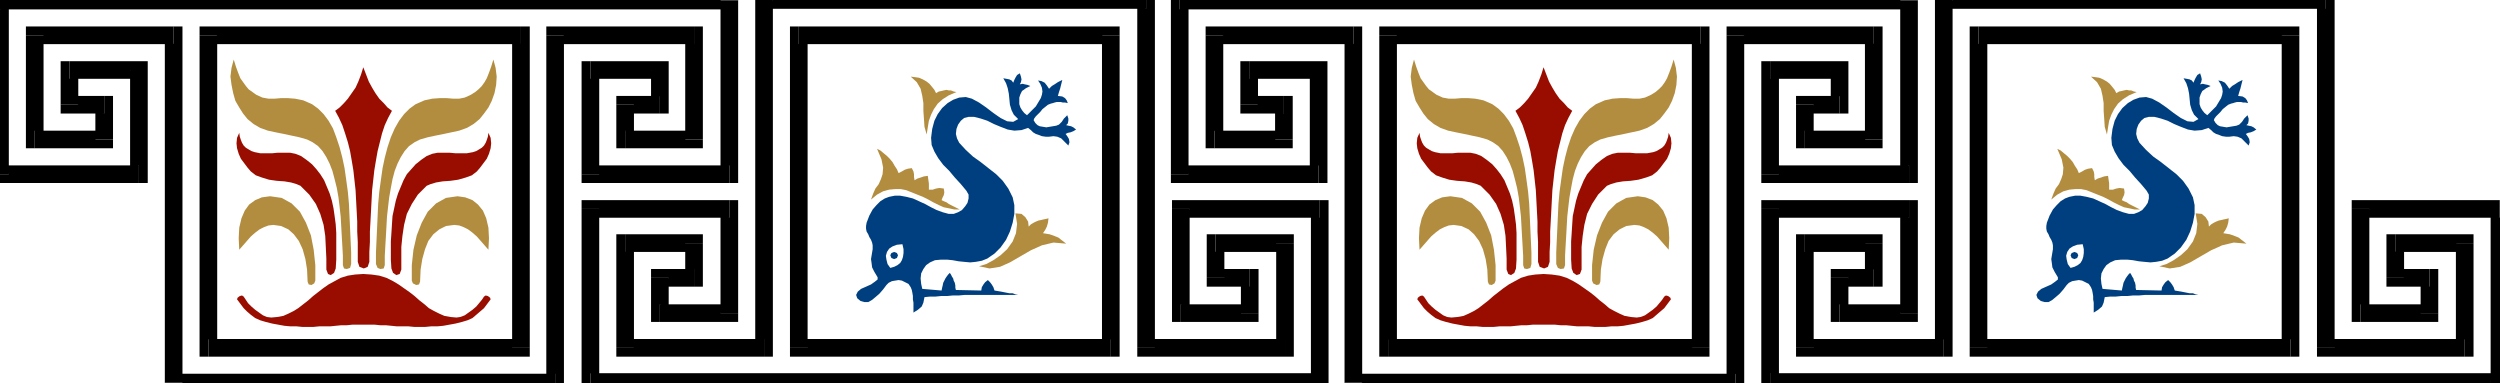
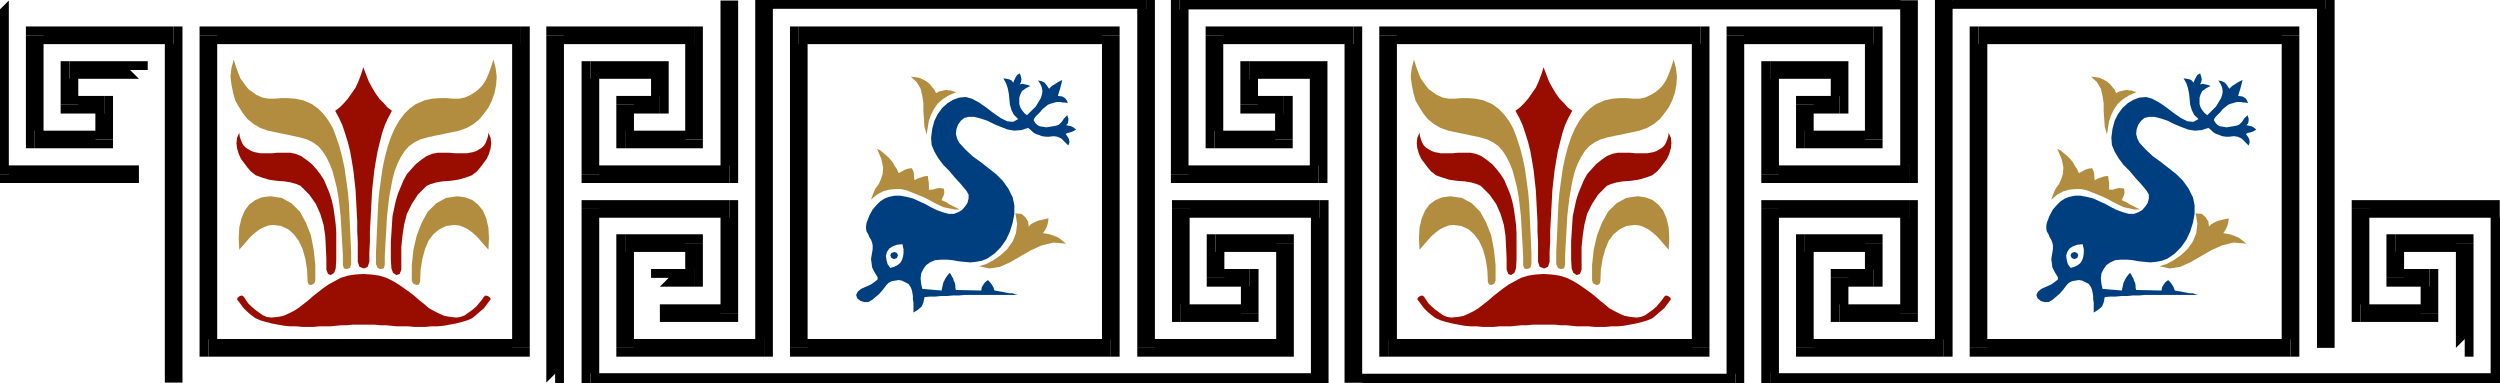
<svg xmlns="http://www.w3.org/2000/svg" xmlns:ns1="http://sodipodi.sourceforge.net/DTD/sodipodi-0.dtd" xmlns:ns2="http://www.inkscape.org/namespaces/inkscape" version="1.0" width="115.189mm" height="17.653mm" id="svg245" ns1:docname="BBL00187.WMF">
  <ns1:namedview pagecolor="#ffffff" bordercolor="#666666" borderopacity="1" objecttolerance="10" gridtolerance="10" guidetolerance="10" ns2:pageopacity="0" ns2:pageshadow="2" ns2:window-width="640" ns2:window-height="480" id="namedview247" />
  <defs id="defs3">
    <pattern id="WMFhbasepattern" patternUnits="userSpaceOnUse" width="6" height="6" x="0" y="0" />
  </defs>
  <path style="fill:#000000;fill-rule:nonzero;fill-opacity:1;stroke:none;" d="  M 90.72,7.68   L 89.184,6.144   L 89.184,60.576   L 92.256,60.576   L 92.256,6.144   L 90.72,4.608   L 92.256,6.144   L 92.256,4.608   L 90.72,4.608  z " id="path5" />
  <path style="fill:#000000;fill-rule:nonzero;fill-opacity:1;stroke:none;" d="  M 37.824,6.144   L 36.288,7.68   L 90.72,7.68   L 90.72,4.608   L 36.288,4.608   L 34.752,6.144   L 36.288,4.608   L 34.752,4.608   L 34.752,6.144  z " id="path7" />
  <path style="fill:#000000;fill-rule:nonzero;fill-opacity:1;stroke:none;" d="  M 36.288,59.04   L 37.824,60.576   L 37.824,6.144   L 34.752,6.144   L 34.752,60.576   L 36.288,62.112   L 34.752,60.576   L 34.752,62.112   L 36.288,62.112  z " id="path9" />
  <path style="fill:#000000;fill-rule:nonzero;fill-opacity:1;stroke:none;" d="  M 89.184,60.576   L 90.72,59.04   L 36.288,59.04   L 36.288,62.112   L 90.72,62.112   L 92.256,60.576   L 90.72,62.112   L 92.256,62.112   L 92.256,60.576  z " id="path11" />
  <path style="fill:#000000;fill-rule:nonzero;fill-opacity:1;stroke:none;" d="  M 127.008,31.872   L 128.544,30.336   L 128.544,0.096   L 125.472,0.096   L 125.472,30.336   L 127.008,28.8   L 127.008,31.872   L 128.544,31.872   L 128.544,30.336  z " id="path13" />
  <path style="fill:#000000;fill-rule:nonzero;fill-opacity:1;stroke:none;" d="  M 101.28,30.336   L 102.816,31.872   L 127.008,31.872   L 127.008,28.8   L 102.816,28.8   L 104.352,30.336   L 101.28,30.336   L 101.28,31.872   L 102.816,31.872  z " id="path15" />
  <path style="fill:#000000;fill-rule:nonzero;fill-opacity:1;stroke:none;" d="  M 102.816,10.656   L 101.28,12.192   L 101.28,30.336   L 104.352,30.336   L 104.352,12.192   L 102.816,13.728   L 102.816,10.656   L 101.28,10.656   L 101.28,12.192  z " id="path17" />
  <path style="fill:#000000;fill-rule:nonzero;fill-opacity:1;stroke:none;" d="  M 116.448,12.192   L 114.912,10.656   L 102.816,10.656   L 102.816,13.728   L 114.912,13.728   L 113.376,12.192   L 116.448,12.192   L 116.448,10.656   L 114.912,10.656  z " id="path19" />
  <path style="fill:#000000;fill-rule:nonzero;fill-opacity:1;stroke:none;" d="  M 114.912,19.776   L 116.448,18.24   L 116.448,12.192   L 113.376,12.192   L 113.376,18.24   L 114.912,16.704   L 114.912,19.776   L 116.448,19.776   L 116.448,18.24  z " id="path21" />
  <path style="fill:#000000;fill-rule:nonzero;fill-opacity:1;stroke:none;" d="  M 110.4,18.24   L 108.864,19.776   L 114.912,19.776   L 114.912,16.704   L 108.864,16.704   L 107.328,18.24   L 108.864,16.704   L 107.328,16.704   L 107.328,18.24  z " id="path23" />
  <path style="fill:#000000;fill-rule:nonzero;fill-opacity:1;stroke:none;" d="  M 108.864,22.752   L 110.4,24.288   L 110.4,18.24   L 107.328,18.24   L 107.328,24.288   L 108.864,25.824   L 107.328,24.288   L 107.328,25.824   L 108.864,25.824  z " id="path25" />
  <path style="fill:#000000;fill-rule:nonzero;fill-opacity:1;stroke:none;" d="  M 119.328,24.288   L 120.864,22.752   L 108.864,22.752   L 108.864,25.824   L 120.864,25.824   L 122.4,24.288   L 120.864,25.824   L 122.4,25.824   L 122.4,24.288  z " id="path27" />
  <path style="fill:#000000;fill-rule:nonzero;fill-opacity:1;stroke:none;" d="  M 120.864,7.68   L 119.328,6.144   L 119.328,24.288   L 122.4,24.288   L 122.4,6.144   L 120.864,4.608   L 122.4,6.144   L 122.4,4.608   L 120.864,4.608  z " id="path29" />
  <path style="fill:#000000;fill-rule:nonzero;fill-opacity:1;stroke:none;" d="  M 98.208,6.144   L 96.672,7.68   L 120.864,7.68   L 120.864,4.608   L 96.672,4.608   L 95.136,6.144   L 96.672,4.608   L 95.136,4.608   L 95.136,6.144  z " id="path31" />
  <path style="fill:#000000;fill-rule:nonzero;fill-opacity:1;stroke:none;" d="  M 96.672,68.16   L 98.208,66.624   L 98.208,6.144   L 95.136,6.144   L 95.136,66.624   L 96.672,65.088   L 96.672,68.16   L 98.208,68.16   L 98.208,66.624  z " id="path33" />
-   <path style="fill:#000000;fill-rule:nonzero;fill-opacity:1;stroke:none;" d="  M 28.704,66.624   L 30.24,68.16   L 96.672,68.16   L 96.672,65.088   L 30.24,65.088   L 31.776,66.624   L 28.704,66.624   L 28.704,68.16   L 30.24,68.16  z " id="path35" />
  <path style="fill:#000000;fill-rule:nonzero;fill-opacity:1;stroke:none;" d="  M 30.24,7.68   L 28.704,6.144   L 28.704,66.624   L 31.776,66.624   L 31.776,6.144   L 30.24,4.608   L 31.776,6.144   L 31.776,4.608   L 30.24,4.608  z " id="path37" />
  <path style="fill:#000000;fill-rule:nonzero;fill-opacity:1;stroke:none;" d="  M 7.584,6.144   L 6.048,7.68   L 30.24,7.68   L 30.24,4.608   L 6.048,4.608   L 4.512,6.144   L 6.048,4.608   L 4.512,4.608   L 4.512,6.144  z " id="path39" />
  <path style="fill:#000000;fill-rule:nonzero;fill-opacity:1;stroke:none;" d="  M 6.048,22.752   L 7.584,24.288   L 7.584,6.144   L 4.512,6.144   L 4.512,24.288   L 6.048,25.824   L 4.512,24.288   L 4.512,25.824   L 6.048,25.824  z " id="path41" />
  <path style="fill:#000000;fill-rule:nonzero;fill-opacity:1;stroke:none;" d="  M 16.608,24.288   L 18.144,22.752   L 6.048,22.752   L 6.048,25.824   L 18.144,25.824   L 19.68,24.288   L 18.144,25.824   L 19.68,25.824   L 19.68,24.288  z " id="path43" />
  <path style="fill:#000000;fill-rule:nonzero;fill-opacity:1;stroke:none;" d="  M 18.144,19.776   L 16.608,18.24   L 16.608,24.288   L 19.68,24.288   L 19.68,18.24   L 18.144,16.704   L 19.68,18.24   L 19.68,16.704   L 18.144,16.704  z " id="path45" />
  <path style="fill:#000000;fill-rule:nonzero;fill-opacity:1;stroke:none;" d="  M 10.56,18.24   L 12.096,19.776   L 18.144,19.776   L 18.144,16.704   L 12.096,16.704   L 13.632,18.24   L 10.56,18.24   L 10.56,19.776   L 12.096,19.776  z " id="path47" />
  <path style="fill:#000000;fill-rule:nonzero;fill-opacity:1;stroke:none;" d="  M 12.096,10.656   L 10.56,12.192   L 10.56,18.24   L 13.632,18.24   L 13.632,12.192   L 12.096,13.728   L 12.096,10.656   L 10.56,10.656   L 10.56,12.192  z " id="path49" />
  <path style="fill:#000000;fill-rule:nonzero;fill-opacity:1;stroke:none;" d="  M 25.728,12.192   L 24.192,10.656   L 12.096,10.656   L 12.096,13.728   L 24.192,13.728   L 22.656,12.192   L 25.728,12.192   L 25.728,10.656   L 24.192,10.656  z " id="path51" />
-   <path style="fill:#000000;fill-rule:nonzero;fill-opacity:1;stroke:none;" d="  M 24.192,31.872   L 25.728,30.336   L 25.728,12.192   L 22.656,12.192   L 22.656,30.336   L 24.192,28.8   L 24.192,31.872   L 25.728,31.872   L 25.728,30.336  z " id="path53" />
  <path style="fill:#000000;fill-rule:nonzero;fill-opacity:1;stroke:none;" d="  M -1.536,30.336   L 0,31.872   L 24.192,31.872   L 24.192,28.8   L 0,28.8   L 1.536,30.336   L -1.536,30.336   L -1.536,31.872   L 0,31.872  z " id="path55" />
  <path style="fill:#000000;fill-rule:nonzero;fill-opacity:1;stroke:none;" d="  M 0,-1.44   L -1.536,0.096   L -1.536,30.336   L 1.536,30.336   L 1.536,0.096   L 0,1.632   L 0,-1.44   L -1.536,-1.44   L -1.536,0.096  z " id="path57" />
-   <path style="fill:#000000;fill-rule:nonzero;fill-opacity:1;stroke:none;" d="  M 128.544,0.096   L 127.008,-1.44   L 0,-1.44   L 0,1.632   L 127.008,1.632   L 125.472,0.096   L 128.544,0.096   L 128.544,-1.44   L 127.008,-1.44  z " id="path59" />
  <path style="fill:#000000;fill-rule:nonzero;fill-opacity:1;stroke:none;" d="  M 296.16,7.68   L 294.624,6.144   L 294.624,60.576   L 297.696,60.576   L 297.696,6.144   L 296.16,4.608   L 297.696,6.144   L 297.696,4.608   L 296.16,4.608  z " id="path61" />
  <path style="fill:#000000;fill-rule:nonzero;fill-opacity:1;stroke:none;" d="  M 243.264,6.144   L 241.728,7.68   L 296.16,7.68   L 296.16,4.608   L 241.728,4.608   L 240.192,6.144   L 241.728,4.608   L 240.192,4.608   L 240.192,6.144  z " id="path63" />
  <path style="fill:#000000;fill-rule:nonzero;fill-opacity:1;stroke:none;" d="  M 241.728,59.04   L 243.264,60.576   L 243.264,6.144   L 240.192,6.144   L 240.192,60.576   L 241.728,62.112   L 240.192,60.576   L 240.192,62.112   L 241.728,62.112  z " id="path65" />
  <path style="fill:#000000;fill-rule:nonzero;fill-opacity:1;stroke:none;" d="  M 294.624,60.576   L 296.16,59.04   L 241.728,59.04   L 241.728,62.112   L 296.16,62.112   L 297.696,60.576   L 296.16,62.112   L 297.696,62.112   L 297.696,60.576  z " id="path67" />
  <path style="fill:#000000;fill-rule:nonzero;fill-opacity:1;stroke:none;" d="  M 332.448,31.872   L 333.984,30.336   L 333.984,0.096   L 330.912,0.096   L 330.912,30.336   L 332.448,28.8   L 332.448,31.872   L 333.984,31.872   L 333.984,30.336  z " id="path69" />
  <path style="fill:#000000;fill-rule:nonzero;fill-opacity:1;stroke:none;" d="  M 306.72,30.336   L 308.256,31.872   L 332.448,31.872   L 332.448,28.8   L 308.256,28.8   L 309.792,30.336   L 306.72,30.336   L 306.72,31.872   L 308.256,31.872  z " id="path71" />
  <path style="fill:#000000;fill-rule:nonzero;fill-opacity:1;stroke:none;" d="  M 308.256,10.656   L 306.72,12.192   L 306.72,30.336   L 309.792,30.336   L 309.792,12.192   L 308.256,13.728   L 308.256,10.656   L 306.72,10.656   L 306.72,12.192  z " id="path73" />
  <path style="fill:#000000;fill-rule:nonzero;fill-opacity:1;stroke:none;" d="  M 321.888,12.192   L 320.352,10.656   L 308.256,10.656   L 308.256,13.728   L 320.352,13.728   L 318.816,12.192   L 321.888,12.192   L 321.888,10.656   L 320.352,10.656  z " id="path75" />
  <path style="fill:#000000;fill-rule:nonzero;fill-opacity:1;stroke:none;" d="  M 320.352,19.776   L 321.888,18.24   L 321.888,12.192   L 318.816,12.192   L 318.816,18.24   L 320.352,16.704   L 320.352,19.776   L 321.888,19.776   L 321.888,18.24  z " id="path77" />
  <path style="fill:#000000;fill-rule:nonzero;fill-opacity:1;stroke:none;" d="  M 315.84,18.24   L 314.304,19.776   L 320.352,19.776   L 320.352,16.704   L 314.304,16.704   L 312.768,18.24   L 314.304,16.704   L 312.768,16.704   L 312.768,18.24  z " id="path79" />
  <path style="fill:#000000;fill-rule:nonzero;fill-opacity:1;stroke:none;" d="  M 314.304,22.752   L 315.84,24.288   L 315.84,18.24   L 312.768,18.24   L 312.768,24.288   L 314.304,25.824   L 312.768,24.288   L 312.768,25.824   L 314.304,25.824  z " id="path81" />
  <path style="fill:#000000;fill-rule:nonzero;fill-opacity:1;stroke:none;" d="  M 324.768,24.288   L 326.304,22.752   L 314.304,22.752   L 314.304,25.824   L 326.304,25.824   L 327.84,24.288   L 326.304,25.824   L 327.84,25.824   L 327.84,24.288  z " id="path83" />
  <path style="fill:#000000;fill-rule:nonzero;fill-opacity:1;stroke:none;" d="  M 326.304,7.68   L 324.768,6.144   L 324.768,24.288   L 327.84,24.288   L 327.84,6.144   L 326.304,4.608   L 327.84,6.144   L 327.84,4.608   L 326.304,4.608  z " id="path85" />
  <path style="fill:#000000;fill-rule:nonzero;fill-opacity:1;stroke:none;" d="  M 303.744,6.144   L 302.208,7.68   L 326.304,7.68   L 326.304,4.608   L 302.208,4.608   L 300.672,6.144   L 302.208,4.608   L 300.672,4.608   L 300.672,6.144  z " id="path87" />
  <path style="fill:#000000;fill-rule:nonzero;fill-opacity:1;stroke:none;" d="  M 302.208,68.16   L 303.744,66.624   L 303.744,6.144   L 300.672,6.144   L 300.672,66.624   L 302.208,65.088   L 302.208,68.16   L 303.744,68.16   L 303.744,66.624  z " id="path89" />
  <path style="fill:#000000;fill-rule:nonzero;fill-opacity:1;stroke:none;" d="  M 234.144,66.624   L 235.68,68.16   L 302.208,68.16   L 302.208,65.088   L 235.68,65.088   L 237.216,66.624   L 234.144,66.624   L 234.144,68.16   L 235.68,68.16  z " id="path91" />
  <path style="fill:#000000;fill-rule:nonzero;fill-opacity:1;stroke:none;" d="  M 235.68,7.68   L 234.144,6.144   L 234.144,66.624   L 237.216,66.624   L 237.216,6.144   L 235.68,4.608   L 237.216,6.144   L 237.216,4.608   L 235.68,4.608  z " id="path93" />
  <path style="fill:#000000;fill-rule:nonzero;fill-opacity:1;stroke:none;" d="  M 213.024,6.144   L 211.488,7.68   L 235.68,7.68   L 235.68,4.608   L 211.488,4.608   L 209.952,6.144   L 211.488,4.608   L 209.952,4.608   L 209.952,6.144  z " id="path95" />
  <path style="fill:#000000;fill-rule:nonzero;fill-opacity:1;stroke:none;" d="  M 211.488,22.752   L 213.024,24.288   L 213.024,6.144   L 209.952,6.144   L 209.952,24.288   L 211.488,25.824   L 209.952,24.288   L 209.952,25.824   L 211.488,25.824  z " id="path97" />
  <path style="fill:#000000;fill-rule:nonzero;fill-opacity:1;stroke:none;" d="  M 222.048,24.288   L 223.584,22.752   L 211.488,22.752   L 211.488,25.824   L 223.584,25.824   L 225.12,24.288   L 223.584,25.824   L 225.12,25.824   L 225.12,24.288  z " id="path99" />
  <path style="fill:#000000;fill-rule:nonzero;fill-opacity:1;stroke:none;" d="  M 223.584,19.776   L 222.048,18.24   L 222.048,24.288   L 225.12,24.288   L 225.12,18.24   L 223.584,16.704   L 225.12,18.24   L 225.12,16.704   L 223.584,16.704  z " id="path101" />
  <path style="fill:#000000;fill-rule:nonzero;fill-opacity:1;stroke:none;" d="  M 216,18.24   L 217.536,19.776   L 223.584,19.776   L 223.584,16.704   L 217.536,16.704   L 219.072,18.24   L 216,18.24   L 216,19.776   L 217.536,19.776  z " id="path103" />
  <path style="fill:#000000;fill-rule:nonzero;fill-opacity:1;stroke:none;" d="  M 217.536,10.656   L 216,12.192   L 216,18.24   L 219.072,18.24   L 219.072,12.192   L 217.536,13.728   L 217.536,10.656   L 216,10.656   L 216,12.192  z " id="path105" />
  <path style="fill:#000000;fill-rule:nonzero;fill-opacity:1;stroke:none;" d="  M 231.168,12.192   L 229.632,10.656   L 217.536,10.656   L 217.536,13.728   L 229.632,13.728   L 228.096,12.192   L 231.168,12.192   L 231.168,10.656   L 229.632,10.656  z " id="path107" />
  <path style="fill:#000000;fill-rule:nonzero;fill-opacity:1;stroke:none;" d="  M 229.632,31.872   L 231.168,30.336   L 231.168,12.192   L 228.096,12.192   L 228.096,30.336   L 229.632,28.8   L 229.632,31.872   L 231.168,31.872   L 231.168,30.336  z " id="path109" />
  <path style="fill:#000000;fill-rule:nonzero;fill-opacity:1;stroke:none;" d="  M 203.904,30.336   L 205.44,31.872   L 229.632,31.872   L 229.632,28.8   L 205.44,28.8   L 206.976,30.336   L 203.904,30.336   L 203.904,31.872   L 205.44,31.872  z " id="path111" />
  <path style="fill:#000000;fill-rule:nonzero;fill-opacity:1;stroke:none;" d="  M 205.44,-1.44   L 203.904,0.096   L 203.904,30.336   L 206.976,30.336   L 206.976,0.096   L 205.44,1.632   L 205.44,-1.44   L 203.904,-1.44   L 203.904,0.096  z " id="path113" />
  <path style="fill:#000000;fill-rule:nonzero;fill-opacity:1;stroke:none;" d="  M 333.984,0.096   L 332.448,-1.44   L 205.44,-1.44   L 205.44,1.632   L 332.448,1.632   L 330.912,0.096   L 333.984,0.096   L 333.984,-1.44   L 332.448,-1.44  z " id="path115" />
  <path style="fill:#000000;fill-rule:nonzero;fill-opacity:1;stroke:none;" d="  M 193.44,59.04   L 191.904,60.576   L 191.904,6.144   L 194.976,6.144   L 194.976,60.576   L 193.44,62.112   L 194.976,60.576   L 194.976,62.112   L 193.44,62.112  z " id="path117" />
  <path style="fill:#000000;fill-rule:nonzero;fill-opacity:1;stroke:none;" d="  M 140.64,60.576   L 139.104,59.04   L 193.44,59.04   L 193.44,62.112   L 139.104,62.112   L 137.568,60.576   L 139.104,62.112   L 137.568,62.112   L 137.568,60.576  z " id="path119" />
  <path style="fill:#000000;fill-rule:nonzero;fill-opacity:1;stroke:none;" d="  M 139.104,7.68   L 140.64,6.144   L 140.64,60.576   L 137.568,60.576   L 137.568,6.144   L 139.104,4.608   L 137.568,6.144   L 137.568,4.608   L 139.104,4.608  z " id="path121" />
  <path style="fill:#000000;fill-rule:nonzero;fill-opacity:1;stroke:none;" d="  M 191.904,6.144   L 193.44,7.68   L 139.104,7.68   L 139.104,4.608   L 193.44,4.608   L 194.976,6.144   L 193.44,4.608   L 194.976,4.608   L 194.976,6.144  z " id="path123" />
  <path style="fill:#000000;fill-rule:nonzero;fill-opacity:1;stroke:none;" d="  M 229.824,34.848   L 231.36,36.384   L 231.36,66.528   L 228.288,66.528   L 228.288,36.384   L 229.824,37.92   L 229.824,34.848   L 231.36,34.848   L 231.36,36.384  z " id="path125" />
  <path style="fill:#000000;fill-rule:nonzero;fill-opacity:1;stroke:none;" d="  M 204.096,36.384   L 205.632,34.848   L 229.824,34.848   L 229.824,37.92   L 205.632,37.92   L 207.168,36.384   L 204.096,36.384   L 204.096,34.848   L 205.632,34.848  z " id="path127" />
  <path style="fill:#000000;fill-rule:nonzero;fill-opacity:1;stroke:none;" d="  M 205.632,56.064   L 204.096,54.528   L 204.096,36.384   L 207.168,36.384   L 207.168,54.528   L 205.632,52.992   L 205.632,56.064   L 204.096,56.064   L 204.096,54.528  z " id="path129" />
  <path style="fill:#000000;fill-rule:nonzero;fill-opacity:1;stroke:none;" d="  M 219.168,54.528   L 217.632,56.064   L 205.632,56.064   L 205.632,52.992   L 217.632,52.992   L 216.096,54.528   L 219.168,54.528   L 219.168,56.064   L 217.632,56.064  z " id="path131" />
  <path style="fill:#000000;fill-rule:nonzero;fill-opacity:1;stroke:none;" d="  M 217.632,46.848   L 219.168,48.384   L 219.168,54.528   L 216.096,54.528   L 216.096,48.384   L 217.632,49.92   L 217.632,46.848   L 219.168,46.848   L 219.168,48.384  z " id="path133" />
  <path style="fill:#000000;fill-rule:nonzero;fill-opacity:1;stroke:none;" d="  M 213.216,48.384   L 211.68,46.848   L 217.632,46.848   L 217.632,49.92   L 211.68,49.92   L 210.144,48.384   L 211.68,49.92   L 210.144,49.92   L 210.144,48.384  z " id="path135" />
  <path style="fill:#000000;fill-rule:nonzero;fill-opacity:1;stroke:none;" d="  M 211.68,43.872   L 213.216,42.336   L 213.216,48.384   L 210.144,48.384   L 210.144,42.336   L 211.68,40.8   L 210.144,42.336   L 210.144,40.8   L 211.68,40.8  z " id="path137" />
  <path style="fill:#000000;fill-rule:nonzero;fill-opacity:1;stroke:none;" d="  M 222.24,42.336   L 223.776,43.872   L 211.68,43.872   L 211.68,40.8   L 223.776,40.8   L 225.312,42.336   L 223.776,40.8   L 225.312,40.8   L 225.312,42.336  z " id="path139" />
  <path style="fill:#000000;fill-rule:nonzero;fill-opacity:1;stroke:none;" d="  M 223.776,59.04   L 222.24,60.576   L 222.24,42.336   L 225.312,42.336   L 225.312,60.576   L 223.776,62.112   L 225.312,60.576   L 225.312,62.112   L 223.776,62.112  z " id="path141" />
  <path style="fill:#000000;fill-rule:nonzero;fill-opacity:1;stroke:none;" d="  M 201.12,60.576   L 199.584,59.04   L 223.776,59.04   L 223.776,62.112   L 199.584,62.112   L 198.048,60.576   L 199.584,62.112   L 198.048,62.112   L 198.048,60.576  z " id="path143" />
  <path style="fill:#000000;fill-rule:nonzero;fill-opacity:1;stroke:none;" d="  M 199.584,-1.536   L 201.12,0   L 201.12,60.576   L 198.048,60.576   L 198.048,0   L 199.584,1.536   L 199.584,-1.536   L 201.12,-1.536   L 201.12,0  z " id="path145" />
  <path style="fill:#000000;fill-rule:nonzero;fill-opacity:1;stroke:none;" d="  M 131.52,0   L 133.056,-1.536   L 199.584,-1.536   L 199.584,1.536   L 133.056,1.536   L 134.592,0   L 131.52,0   L 131.52,-1.536   L 133.056,-1.536  z " id="path147" />
  <path style="fill:#000000;fill-rule:nonzero;fill-opacity:1;stroke:none;" d="  M 133.056,59.04   L 131.52,60.576   L 131.52,0   L 134.592,0   L 134.592,60.576   L 133.056,62.112   L 134.592,60.576   L 134.592,62.112   L 133.056,62.112  z " id="path149" />
  <path style="fill:#000000;fill-rule:nonzero;fill-opacity:1;stroke:none;" d="  M 110.4,60.576   L 108.864,59.04   L 133.056,59.04   L 133.056,62.112   L 108.864,62.112   L 107.328,60.576   L 108.864,62.112   L 107.328,62.112   L 107.328,60.576  z " id="path151" />
  <path style="fill:#000000;fill-rule:nonzero;fill-opacity:1;stroke:none;" d="  M 108.864,43.872   L 110.4,42.336   L 110.4,60.576   L 107.328,60.576   L 107.328,42.336   L 108.864,40.8   L 107.328,42.336   L 107.328,40.8   L 108.864,40.8  z " id="path153" />
  <path style="fill:#000000;fill-rule:nonzero;fill-opacity:1;stroke:none;" d="  M 119.328,42.336   L 120.864,43.872   L 108.864,43.872   L 108.864,40.8   L 120.864,40.8   L 122.4,42.336   L 120.864,40.8   L 122.4,40.8   L 122.4,42.336  z " id="path155" />
  <path style="fill:#000000;fill-rule:nonzero;fill-opacity:1;stroke:none;" d="  M 120.864,46.848   L 119.328,48.384   L 119.328,42.336   L 122.4,42.336   L 122.4,48.384   L 120.864,49.92   L 122.4,48.384   L 122.4,49.92   L 120.864,49.92  z " id="path157" />
  <path style="fill:#000000;fill-rule:nonzero;fill-opacity:1;stroke:none;" d="  M 113.376,48.384   L 114.912,46.848   L 120.864,46.848   L 120.864,49.92   L 114.912,49.92   L 116.448,48.384   L 113.376,48.384   L 113.376,46.848   L 114.912,46.848  z " id="path159" />
-   <path style="fill:#000000;fill-rule:nonzero;fill-opacity:1;stroke:none;" d="  M 114.912,56.064   L 113.376,54.528   L 113.376,48.384   L 116.448,48.384   L 116.448,54.528   L 114.912,52.992   L 114.912,56.064   L 113.376,56.064   L 113.376,54.528  z " id="path161" />
  <path style="fill:#000000;fill-rule:nonzero;fill-opacity:1;stroke:none;" d="  M 128.544,54.528   L 127.008,56.064   L 114.912,56.064   L 114.912,52.992   L 127.008,52.992   L 125.472,54.528   L 128.544,54.528   L 128.544,56.064   L 127.008,56.064  z " id="path163" />
  <path style="fill:#000000;fill-rule:nonzero;fill-opacity:1;stroke:none;" d="  M 127.008,34.848   L 128.544,36.384   L 128.544,54.528   L 125.472,54.528   L 125.472,36.384   L 127.008,37.92   L 127.008,34.848   L 128.544,34.848   L 128.544,36.384  z " id="path165" />
  <path style="fill:#000000;fill-rule:nonzero;fill-opacity:1;stroke:none;" d="  M 101.28,36.384   L 102.816,34.848   L 127.008,34.848   L 127.008,37.92   L 102.816,37.92   L 104.352,36.384   L 101.28,36.384   L 101.28,34.848   L 102.816,34.848  z " id="path167" />
  <path style="fill:#000000;fill-rule:nonzero;fill-opacity:1;stroke:none;" d="  M 102.816,68.064   L 101.28,66.528   L 101.28,36.384   L 104.352,36.384   L 104.352,66.528   L 102.816,64.992   L 102.816,68.064   L 101.28,68.064   L 101.28,66.528  z " id="path169" />
  <path style="fill:#000000;fill-rule:nonzero;fill-opacity:1;stroke:none;" d="  M 231.36,66.528   L 229.824,68.064   L 102.816,68.064   L 102.816,64.992   L 229.824,64.992   L 228.288,66.528   L 231.36,66.528   L 231.36,68.064   L 229.824,68.064  z " id="path171" />
  <path style="fill:#000000;fill-rule:nonzero;fill-opacity:1;stroke:none;" d="  M 398.88,59.04   L 397.344,60.576   L 397.344,6.144   L 400.416,6.144   L 400.416,60.576   L 398.88,62.112   L 400.416,60.576   L 400.416,62.112   L 398.88,62.112  z " id="path173" />
  <path style="fill:#000000;fill-rule:nonzero;fill-opacity:1;stroke:none;" d="  M 346.08,60.576   L 344.544,59.04   L 398.88,59.04   L 398.88,62.112   L 344.544,62.112   L 343.008,60.576   L 344.544,62.112   L 343.008,62.112   L 343.008,60.576  z " id="path175" />
  <path style="fill:#000000;fill-rule:nonzero;fill-opacity:1;stroke:none;" d="  M 344.544,7.68   L 346.08,6.144   L 346.08,60.576   L 343.008,60.576   L 343.008,6.144   L 344.544,4.608   L 343.008,6.144   L 343.008,4.608   L 344.544,4.608  z " id="path177" />
  <path style="fill:#000000;fill-rule:nonzero;fill-opacity:1;stroke:none;" d="  M 397.344,6.144   L 398.88,7.68   L 344.544,7.68   L 344.544,4.608   L 398.88,4.608   L 400.416,6.144   L 398.88,4.608   L 400.416,4.608   L 400.416,6.144  z " id="path179" />
  <path style="fill:#000000;fill-rule:nonzero;fill-opacity:1;stroke:none;" d="  M 435.264,34.848   L 436.8,36.384   L 436.8,66.528   L 433.728,66.528   L 433.728,36.384   L 435.264,37.92   L 435.264,34.848   L 436.8,34.848   L 436.8,36.384  z " id="path181" />
  <path style="fill:#000000;fill-rule:nonzero;fill-opacity:1;stroke:none;" d="  M 409.536,36.384   L 411.072,34.848   L 435.264,34.848   L 435.264,37.92   L 411.072,37.92   L 412.608,36.384   L 409.536,36.384   L 409.536,34.848   L 411.072,34.848  z " id="path183" />
  <path style="fill:#000000;fill-rule:nonzero;fill-opacity:1;stroke:none;" d="  M 411.072,56.064   L 409.536,54.528   L 409.536,36.384   L 412.608,36.384   L 412.608,54.528   L 411.072,52.992   L 411.072,56.064   L 409.536,56.064   L 409.536,54.528  z " id="path185" />
  <path style="fill:#000000;fill-rule:nonzero;fill-opacity:1;stroke:none;" d="  M 424.608,54.528   L 423.072,56.064   L 411.072,56.064   L 411.072,52.992   L 423.072,52.992   L 421.536,54.528   L 424.608,54.528   L 424.608,56.064   L 423.072,56.064  z " id="path187" />
  <path style="fill:#000000;fill-rule:nonzero;fill-opacity:1;stroke:none;" d="  M 423.072,46.848   L 424.608,48.384   L 424.608,54.528   L 421.536,54.528   L 421.536,48.384   L 423.072,49.92   L 423.072,46.848   L 424.608,46.848   L 424.608,48.384  z " id="path189" />
  <path style="fill:#000000;fill-rule:nonzero;fill-opacity:1;stroke:none;" d="  M 418.656,48.384   L 417.12,46.848   L 423.072,46.848   L 423.072,49.92   L 417.12,49.92   L 415.584,48.384   L 417.12,49.92   L 415.584,49.92   L 415.584,48.384  z " id="path191" />
  <path style="fill:#000000;fill-rule:nonzero;fill-opacity:1;stroke:none;" d="  M 417.12,43.872   L 418.656,42.336   L 418.656,48.384   L 415.584,48.384   L 415.584,42.336   L 417.12,40.8   L 415.584,42.336   L 415.584,40.8   L 417.12,40.8  z " id="path193" />
  <path style="fill:#000000;fill-rule:nonzero;fill-opacity:1;stroke:none;" d="  M 427.68,42.336   L 429.216,43.872   L 417.12,43.872   L 417.12,40.8   L 429.216,40.8   L 430.752,42.336   L 429.216,40.8   L 430.752,40.8   L 430.752,42.336  z " id="path195" />
  <path style="fill:#000000;fill-rule:nonzero;fill-opacity:1;stroke:none;" d="  M 429.216,59.04   L 427.68,60.576   L 427.68,42.336   L 430.752,42.336   L 430.752,60.576   L 429.216,62.112   L 430.752,60.576   L 430.752,62.112   L 429.216,62.112  z " id="path197" />
-   <path style="fill:#000000;fill-rule:nonzero;fill-opacity:1;stroke:none;" d="  M 406.56,60.576   L 405.024,59.04   L 429.216,59.04   L 429.216,62.112   L 405.024,62.112   L 403.488,60.576   L 405.024,62.112   L 403.488,62.112   L 403.488,60.576  z " id="path199" />
  <path style="fill:#000000;fill-rule:nonzero;fill-opacity:1;stroke:none;" d="  M 405.024,-1.536   L 406.56,0   L 406.56,60.576   L 403.488,60.576   L 403.488,0   L 405.024,1.536   L 405.024,-1.536   L 406.56,-1.536   L 406.56,0  z " id="path201" />
  <path style="fill:#000000;fill-rule:nonzero;fill-opacity:1;stroke:none;" d="  M 336.96,0   L 338.496,-1.536   L 405.024,-1.536   L 405.024,1.536   L 338.496,1.536   L 340.032,0   L 336.96,0   L 336.96,-1.536   L 338.496,-1.536  z " id="path203" />
  <path style="fill:#000000;fill-rule:nonzero;fill-opacity:1;stroke:none;" d="  M 338.496,59.04   L 336.96,60.576   L 336.96,0   L 340.032,0   L 340.032,60.576   L 338.496,62.112   L 340.032,60.576   L 340.032,62.112   L 338.496,62.112  z " id="path205" />
  <path style="fill:#000000;fill-rule:nonzero;fill-opacity:1;stroke:none;" d="  M 315.84,60.576   L 314.304,59.04   L 338.496,59.04   L 338.496,62.112   L 314.304,62.112   L 312.768,60.576   L 314.304,62.112   L 312.768,62.112   L 312.768,60.576  z " id="path207" />
  <path style="fill:#000000;fill-rule:nonzero;fill-opacity:1;stroke:none;" d="  M 314.304,43.872   L 315.84,42.336   L 315.84,60.576   L 312.768,60.576   L 312.768,42.336   L 314.304,40.8   L 312.768,42.336   L 312.768,40.8   L 314.304,40.8  z " id="path209" />
  <path style="fill:#000000;fill-rule:nonzero;fill-opacity:1;stroke:none;" d="  M 324.768,42.336   L 326.304,43.872   L 314.304,43.872   L 314.304,40.8   L 326.304,40.8   L 327.84,42.336   L 326.304,40.8   L 327.84,40.8   L 327.84,42.336  z " id="path211" />
  <path style="fill:#000000;fill-rule:nonzero;fill-opacity:1;stroke:none;" d="  M 326.304,46.848   L 324.768,48.384   L 324.768,42.336   L 327.84,42.336   L 327.84,48.384   L 326.304,49.92   L 327.84,48.384   L 327.84,49.92   L 326.304,49.92  z " id="path213" />
  <path style="fill:#000000;fill-rule:nonzero;fill-opacity:1;stroke:none;" d="  M 318.816,48.384   L 320.352,46.848   L 326.304,46.848   L 326.304,49.92   L 320.352,49.92   L 321.888,48.384   L 318.816,48.384   L 318.816,46.848   L 320.352,46.848  z " id="path215" />
  <path style="fill:#000000;fill-rule:nonzero;fill-opacity:1;stroke:none;" d="  M 320.352,56.064   L 318.816,54.528   L 318.816,48.384   L 321.888,48.384   L 321.888,54.528   L 320.352,52.992   L 320.352,56.064   L 318.816,56.064   L 318.816,54.528  z " id="path217" />
  <path style="fill:#000000;fill-rule:nonzero;fill-opacity:1;stroke:none;" d="  M 333.984,54.528   L 332.448,56.064   L 320.352,56.064   L 320.352,52.992   L 332.448,52.992   L 330.912,54.528   L 333.984,54.528   L 333.984,56.064   L 332.448,56.064  z " id="path219" />
  <path style="fill:#000000;fill-rule:nonzero;fill-opacity:1;stroke:none;" d="  M 332.448,34.848   L 333.984,36.384   L 333.984,54.528   L 330.912,54.528   L 330.912,36.384   L 332.448,37.92   L 332.448,34.848   L 333.984,34.848   L 333.984,36.384  z " id="path221" />
  <path style="fill:#000000;fill-rule:nonzero;fill-opacity:1;stroke:none;" d="  M 306.72,36.384   L 308.256,34.848   L 332.448,34.848   L 332.448,37.92   L 308.256,37.92   L 309.792,36.384   L 306.72,36.384   L 306.72,34.848   L 308.256,34.848  z " id="path223" />
  <path style="fill:#000000;fill-rule:nonzero;fill-opacity:1;stroke:none;" d="  M 308.256,68.064   L 306.72,66.528   L 306.72,36.384   L 309.792,36.384   L 309.792,66.528   L 308.256,64.992   L 308.256,68.064   L 306.72,68.064   L 306.72,66.528  z " id="path225" />
  <path style="fill:#000000;fill-rule:nonzero;fill-opacity:1;stroke:none;" d="  M 436.8,66.528   L 435.264,68.064   L 308.256,68.064   L 308.256,64.992   L 435.264,64.992   L 433.728,66.528   L 436.8,66.528   L 436.8,68.064   L 435.264,68.064  z " id="path227" />
  <path style="fill:#990d00;fill-rule:evenodd;fill-opacity:1;stroke:none;" d="  M 85.056,23.136   L 84.96,23.808   L 84.768,24.384   L 84.576,24.864   L 84.288,25.344   L 83.904,25.728   L 83.424,26.016   L 82.944,26.304   L 82.368,26.496   L 81.312,26.688   L 80.352,26.688   L 79.296,26.688   L 78.24,26.592   L 77.184,26.592   L 76.224,26.592   L 75.264,26.784   L 74.304,27.168   L 73.344,27.84   L 72.384,28.608   L 71.616,29.472   L 70.848,30.336   L 70.272,31.392   L 69.792,32.544   L 69.312,33.696   L 68.928,34.944   L 68.64,36.288   L 68.352,37.632   L 68.256,39.072   L 68.16,40.608   L 68.064,42.048   L 68.064,43.584   L 68.064,45.216   L 68.16,46.752   L 68.448,47.52   L 69.024,47.904   L 69.6,47.712   L 69.888,46.944   L 69.888,45.024   L 69.888,43.008   L 70.08,41.088   L 70.368,39.168   L 70.848,37.248   L 71.712,35.52   L 72.768,33.888   L 74.304,32.352   L 74.976,32.064   L 75.936,31.776   L 77.088,31.584   L 78.432,31.488   L 79.776,31.296   L 81.12,30.912   L 82.176,30.528   L 83.04,29.856   L 83.616,29.184   L 84.192,28.416   L 84.768,27.648   L 85.152,26.784   L 85.44,25.824   L 85.536,24.96   L 85.44,24   L 85.056,23.136  z    M 64.32,45.6   L 64.32,43.872   L 64.416,42.144   L 64.416,40.32   L 64.512,38.592   L 64.608,36.768   L 64.704,34.944   L 64.8,33.12   L 64.992,31.392   L 65.184,29.664   L 65.472,27.936   L 65.76,26.304   L 66.144,24.768   L 66.528,23.232   L 67.008,21.792   L 67.584,20.544   L 68.256,19.296   L 67.488,18.72   L 66.816,17.952   L 66.048,17.184   L 65.376,16.224   L 64.8,15.264   L 64.224,14.208   L 63.744,12.96   L 63.264,11.712   L 62.88,12.96   L 62.4,14.208   L 61.92,15.264   L 61.248,16.224   L 60.576,17.184   L 59.904,17.952   L 59.136,18.72   L 58.368,19.296   L 59.04,20.544   L 59.616,21.792   L 60.096,23.232   L 60.576,24.768   L 60.96,26.304   L 61.248,27.936   L 61.536,29.664   L 61.728,31.392   L 61.92,33.12   L 62.016,34.944   L 62.112,36.768   L 62.208,38.592   L 62.208,40.32   L 62.304,42.144   L 62.304,43.872   L 62.304,45.6   L 62.592,46.464   L 63.36,46.752   L 64.032,46.464   L 64.32,45.6  z    M 41.664,23.136   L 41.76,23.808   L 41.952,24.384   L 42.144,24.864   L 42.432,25.344   L 42.816,25.728   L 43.296,26.016   L 43.776,26.304   L 44.352,26.496   L 45.312,26.688   L 46.368,26.688   L 47.424,26.688   L 48.384,26.592   L 49.44,26.592   L 50.496,26.592   L 51.456,26.784   L 52.416,27.168   L 53.376,27.84   L 54.336,28.608   L 55.104,29.472   L 55.776,30.336   L 56.448,31.392   L 56.928,32.544   L 57.408,33.696   L 57.792,34.944   L 58.08,36.288   L 58.272,37.632   L 58.464,39.072   L 58.56,40.608   L 58.56,42.048   L 58.56,43.584   L 58.56,45.216   L 58.464,46.752   L 58.176,47.52   L 57.6,47.904   L 57.12,47.712   L 56.832,46.944   L 56.832,45.024   L 56.736,43.008   L 56.64,41.088   L 56.352,39.168   L 55.776,37.248   L 55.008,35.52   L 53.856,33.888   L 52.32,32.352   L 51.648,32.064   L 50.688,31.776   L 49.536,31.584   L 48.192,31.488   L 46.848,31.296   L 45.6,30.912   L 44.544,30.528   L 43.68,29.856   L 43.104,29.184   L 42.528,28.416   L 41.952,27.648   L 41.568,26.784   L 41.28,25.824   L 41.184,24.96   L 41.28,24   L 41.664,23.136  z    M 63.264,56.544   L 64.224,56.544   L 65.28,56.544   L 66.24,56.64   L 67.2,56.64   L 68.16,56.736   L 69.12,56.832   L 70.08,56.832   L 71.136,56.832   L 72.096,56.928   L 73.056,56.928   L 74.112,56.928   L 75.072,56.832   L 76.128,56.832   L 77.184,56.736   L 78.24,56.544   L 79.296,56.352   L 80.448,56.064   L 81.408,55.776   L 82.272,55.392   L 82.944,54.816   L 83.616,54.24   L 84.288,53.664   L 84.864,52.896   L 85.44,52.128   L 85.344,51.84   L 84.96,51.552   L 84.576,51.456   L 84.288,51.648   L 83.904,52.224   L 83.424,52.8   L 82.944,53.376   L 82.272,53.952   L 81.6,54.432   L 80.928,54.912   L 80.16,55.2   L 79.488,55.296   L 78.432,55.2   L 77.376,55.008   L 76.512,54.624   L 75.552,54.144   L 74.688,53.664   L 73.92,52.992   L 73.056,52.32   L 72.192,51.552   L 71.328,50.88   L 70.368,50.208   L 69.408,49.536   L 68.448,48.96   L 67.296,48.384   L 66.048,48   L 64.704,47.808   L 63.264,47.712   L 61.824,47.808   L 60.576,48   L 59.328,48.384   L 58.272,48.96   L 57.216,49.536   L 56.256,50.208   L 55.392,50.88   L 54.528,51.552   L 53.664,52.32   L 52.8,52.992   L 51.936,53.664   L 51.168,54.144   L 50.208,54.624   L 49.344,55.008   L 48.288,55.2   L 47.232,55.296   L 46.464,55.2   L 45.792,54.912   L 45.12,54.432   L 44.448,53.952   L 43.776,53.376   L 43.2,52.8   L 42.816,52.224   L 42.432,51.648   L 42.144,51.456   L 41.76,51.552   L 41.376,51.84   L 41.28,52.128   L 41.856,52.896   L 42.432,53.664   L 43.008,54.24   L 43.68,54.816   L 44.448,55.392   L 45.312,55.776   L 46.272,56.064   L 47.424,56.352   L 48.48,56.544   L 49.536,56.736   L 50.592,56.832   L 51.648,56.832   L 52.608,56.928   L 53.664,56.928   L 54.624,56.928   L 55.584,56.832   L 56.544,56.832   L 57.504,56.832   L 58.464,56.736   L 59.424,56.64   L 60.384,56.64   L 61.344,56.544   L 62.304,56.544   L 63.264,56.544  z   " id="path229" />
  <path style="fill:#b28c3f;fill-rule:evenodd;fill-opacity:1;stroke:none;" d="  M 41.664,43.488   L 41.568,41.472   L 41.664,39.648   L 42.048,38.016   L 42.624,36.672   L 43.392,35.616   L 44.448,34.848   L 45.6,34.368   L 47.04,34.176   L 49.056,34.464   L 50.784,35.424   L 52.224,36.864   L 53.28,38.784   L 54.144,40.992   L 54.624,43.488   L 54.912,46.176   L 54.912,48.864   L 54.72,49.344   L 54.24,49.632   L 53.76,49.536   L 53.568,49.056   L 53.472,46.944   L 53.184,45.12   L 52.704,43.392   L 52.032,41.952   L 51.168,40.8   L 50.208,39.936   L 48.96,39.36   L 47.616,39.168   L 46.752,39.264   L 45.984,39.552   L 45.216,39.936   L 44.448,40.512   L 43.68,41.184   L 43.008,41.952   L 42.336,42.72   L 41.664,43.488  z    M 40.704,10.368   L 41.088,11.616   L 41.472,12.672   L 41.856,13.632   L 42.336,14.304   L 42.816,14.976   L 43.296,15.552   L 43.968,16.032   L 44.64,16.512   L 45.696,16.992   L 46.752,17.184   L 47.808,17.184   L 48.96,17.088   L 50.112,17.088   L 51.36,17.184   L 52.8,17.472   L 54.336,18.144   L 55.392,18.912   L 56.352,19.872   L 57.216,21.024   L 57.984,22.368   L 58.56,23.904   L 59.136,25.632   L 59.616,27.456   L 60,29.28   L 60.288,31.296   L 60.576,33.408   L 60.768,35.52   L 60.864,37.632   L 60.96,39.744   L 61.056,41.856   L 61.152,43.968   L 61.152,45.984   L 60.96,46.656   L 60.384,46.848   L 59.904,46.752   L 59.712,46.176   L 59.712,44.544   L 59.616,42.816   L 59.52,41.184   L 59.424,39.456   L 59.328,37.728   L 59.136,36   L 58.944,34.368   L 58.656,32.736   L 58.272,31.2   L 57.888,29.76   L 57.408,28.512   L 56.832,27.36   L 56.16,26.304   L 55.392,25.44   L 54.432,24.768   L 53.472,24.288   L 52.128,23.904   L 50.784,23.616   L 49.44,23.328   L 48,23.04   L 46.656,22.752   L 45.312,22.272   L 44.16,21.6   L 43.104,20.736   L 42.336,19.776   L 41.664,18.72   L 40.992,17.568   L 40.608,16.224   L 40.32,14.784   L 40.128,13.344   L 40.32,11.808   L 40.704,10.368  z    M 85.92,10.368   L 85.536,11.616   L 85.152,12.672   L 84.768,13.632   L 84.384,14.304   L 83.904,14.976   L 83.328,15.552   L 82.752,16.032   L 81.984,16.512   L 80.928,16.992   L 79.968,17.184   L 78.912,17.184   L 77.76,17.088   L 76.608,17.088   L 75.264,17.184   L 73.92,17.472   L 72.384,18.144   L 71.328,18.912   L 70.368,19.872   L 69.504,21.024   L 68.736,22.368   L 68.064,23.904   L 67.488,25.632   L 67.008,27.456   L 66.624,29.28   L 66.336,31.296   L 66.048,33.408   L 65.856,35.52   L 65.76,37.632   L 65.664,39.744   L 65.568,41.856   L 65.472,43.968   L 65.472,45.984   L 65.76,46.656   L 66.24,46.848   L 66.816,46.752   L 67.008,46.176   L 67.008,44.544   L 67.104,42.816   L 67.2,41.184   L 67.296,39.456   L 67.392,37.728   L 67.584,36   L 67.776,34.368   L 68.064,32.736   L 68.352,31.2   L 68.736,29.76   L 69.216,28.512   L 69.792,27.36   L 70.464,26.304   L 71.232,25.44   L 72.192,24.768   L 73.152,24.288   L 74.496,23.904   L 75.84,23.616   L 77.28,23.328   L 78.624,23.04   L 79.968,22.752   L 81.312,22.272   L 82.464,21.6   L 83.52,20.736   L 84.288,19.776   L 85.056,18.72   L 85.632,17.568   L 86.112,16.224   L 86.4,14.784   L 86.496,13.344   L 86.304,11.808   L 85.92,10.368  z    M 85.056,43.488   L 85.152,41.472   L 85.056,39.648   L 84.672,38.016   L 84.096,36.672   L 83.232,35.616   L 82.272,34.848   L 81.024,34.368   L 79.68,34.176   L 77.664,34.464   L 75.936,35.424   L 74.496,36.864   L 73.44,38.784   L 72.576,40.992   L 72,43.488   L 71.712,46.176   L 71.712,48.864   L 71.904,49.344   L 72.48,49.632   L 72.96,49.536   L 73.152,49.056   L 73.248,46.944   L 73.536,45.12   L 74.016,43.392   L 74.592,41.952   L 75.456,40.8   L 76.512,39.936   L 77.664,39.36   L 79.104,39.168   L 79.968,39.264   L 80.736,39.552   L 81.504,39.936   L 82.272,40.512   L 83.04,41.184   L 83.712,41.952   L 84.384,42.72   L 85.056,43.488  z   " id="path231" />
  <path style="fill:#b28c3f;fill-rule:evenodd;fill-opacity:1;stroke:none;" d="  M 290.592,43.488   L 290.688,41.472   L 290.592,39.648   L 290.208,38.016   L 289.632,36.672   L 288.768,35.616   L 287.808,34.848   L 286.56,34.368   L 285.216,34.176   L 283.2,34.464   L 281.472,35.424   L 280.032,36.864   L 278.976,38.784   L 278.112,40.992   L 277.536,43.488   L 277.248,46.176   L 277.248,48.864   L 277.44,49.344   L 278.016,49.632   L 278.496,49.536   L 278.688,49.056   L 278.784,46.944   L 279.072,45.12   L 279.552,43.392   L 280.128,41.952   L 280.992,40.8   L 282.048,39.936   L 283.2,39.36   L 284.64,39.168   L 285.504,39.264   L 286.272,39.552   L 287.04,39.936   L 287.808,40.512   L 288.576,41.184   L 289.248,41.952   L 289.92,42.72   L 290.592,43.488  z    M 291.456,10.368   L 291.072,11.616   L 290.688,12.672   L 290.304,13.632   L 289.92,14.304   L 289.44,14.976   L 288.864,15.552   L 288.288,16.032   L 287.52,16.512   L 286.464,16.992   L 285.504,17.184   L 284.448,17.184   L 283.296,17.088   L 282.144,17.088   L 280.8,17.184   L 279.456,17.472   L 277.92,18.144   L 276.864,18.912   L 275.904,19.872   L 275.04,21.024   L 274.272,22.368   L 273.6,23.904   L 273.024,25.632   L 272.544,27.456   L 272.16,29.28   L 271.872,31.296   L 271.584,33.408   L 271.392,35.52   L 271.296,37.632   L 271.2,39.744   L 271.104,41.856   L 271.008,43.968   L 271.008,45.984   L 271.296,46.656   L 271.776,46.848   L 272.352,46.752   L 272.544,46.176   L 272.544,44.544   L 272.64,42.816   L 272.736,41.184   L 272.832,39.456   L 272.928,37.728   L 273.12,36   L 273.312,34.368   L 273.6,32.736   L 273.888,31.2   L 274.272,29.76   L 274.752,28.512   L 275.328,27.36   L 276,26.304   L 276.768,25.44   L 277.728,24.768   L 278.688,24.288   L 280.032,23.904   L 281.376,23.616   L 282.816,23.328   L 284.16,23.04   L 285.504,22.752   L 286.848,22.272   L 288,21.6   L 289.056,20.736   L 289.824,19.776   L 290.592,18.72   L 291.168,17.568   L 291.648,16.224   L 291.936,14.784   L 292.032,13.344   L 291.84,11.808   L 291.456,10.368  z    M 246.24,10.368   L 246.624,11.616   L 247.008,12.672   L 247.392,13.632   L 247.872,14.304   L 248.352,14.976   L 248.832,15.552   L 249.504,16.032   L 250.176,16.512   L 251.232,16.992   L 252.288,17.184   L 253.344,17.184   L 254.496,17.088   L 255.648,17.088   L 256.896,17.184   L 258.336,17.472   L 259.872,18.144   L 260.928,18.912   L 261.888,19.872   L 262.752,21.024   L 263.52,22.368   L 264.096,23.904   L 264.672,25.632   L 265.152,27.456   L 265.536,29.28   L 265.824,31.296   L 266.112,33.408   L 266.304,35.52   L 266.4,37.632   L 266.496,39.744   L 266.592,41.856   L 266.688,43.968   L 266.688,45.984   L 266.496,46.656   L 265.92,46.848   L 265.44,46.752   L 265.248,46.176   L 265.248,44.544   L 265.152,42.816   L 265.056,41.184   L 264.96,39.456   L 264.864,37.728   L 264.672,36   L 264.48,34.368   L 264.192,32.736   L 263.808,31.2   L 263.424,29.76   L 262.944,28.512   L 262.368,27.36   L 261.696,26.304   L 260.928,25.44   L 259.968,24.768   L 259.008,24.288   L 257.664,23.904   L 256.32,23.616   L 254.976,23.328   L 253.536,23.04   L 252.192,22.752   L 250.848,22.272   L 249.696,21.6   L 248.64,20.736   L 247.872,19.776   L 247.2,18.72   L 246.528,17.568   L 246.144,16.224   L 245.856,14.784   L 245.664,13.344   L 245.856,11.808   L 246.24,10.368  z    M 247.2,43.488   L 247.104,41.472   L 247.2,39.648   L 247.584,38.016   L 248.16,36.672   L 248.928,35.616   L 249.984,34.848   L 251.136,34.368   L 252.576,34.176   L 254.592,34.464   L 256.32,35.424   L 257.76,36.864   L 258.816,38.784   L 259.68,40.992   L 260.16,43.488   L 260.448,46.176   L 260.448,48.864   L 260.256,49.344   L 259.776,49.632   L 259.296,49.536   L 259.104,49.056   L 259.008,46.944   L 258.72,45.12   L 258.24,43.392   L 257.568,41.952   L 256.704,40.8   L 255.744,39.936   L 254.496,39.36   L 253.152,39.168   L 252.288,39.264   L 251.52,39.552   L 250.752,39.936   L 249.984,40.512   L 249.216,41.184   L 248.544,41.952   L 247.872,42.72   L 247.2,43.488  z   " id="path233" />
  <path style="fill:#990d00;fill-rule:evenodd;fill-opacity:1;stroke:none;" d="  M 290.592,23.136   L 290.496,23.808   L 290.304,24.384   L 290.112,24.864   L 289.824,25.344   L 289.44,25.728   L 288.96,26.016   L 288.48,26.304   L 287.904,26.496   L 286.848,26.688   L 285.888,26.688   L 284.832,26.688   L 283.776,26.592   L 282.72,26.592   L 281.76,26.592   L 280.8,26.784   L 279.84,27.168   L 278.88,27.84   L 277.92,28.608   L 277.152,29.472   L 276.384,30.336   L 275.808,31.392   L 275.328,32.544   L 274.848,33.696   L 274.464,34.944   L 274.176,36.288   L 273.888,37.632   L 273.792,39.072   L 273.696,40.608   L 273.6,42.048   L 273.6,43.584   L 273.6,45.216   L 273.696,46.752   L 273.984,47.52   L 274.56,47.904   L 275.136,47.712   L 275.424,46.944   L 275.424,45.024   L 275.424,43.008   L 275.616,41.088   L 275.904,39.168   L 276.384,37.248   L 277.248,35.52   L 278.304,33.888   L 279.84,32.352   L 280.512,32.064   L 281.472,31.776   L 282.624,31.584   L 283.968,31.488   L 285.312,31.296   L 286.656,30.912   L 287.712,30.528   L 288.576,29.856   L 289.152,29.184   L 289.728,28.416   L 290.304,27.648   L 290.688,26.784   L 290.976,25.824   L 291.072,24.96   L 290.976,24   L 290.592,23.136  z    M 269.856,45.6   L 269.856,43.872   L 269.952,42.144   L 269.952,40.32   L 270.048,38.592   L 270.144,36.768   L 270.24,34.944   L 270.336,33.12   L 270.528,31.392   L 270.72,29.664   L 271.008,27.936   L 271.296,26.304   L 271.68,24.768   L 272.064,23.232   L 272.544,21.792   L 273.12,20.544   L 273.792,19.296   L 273.024,18.72   L 272.352,17.952   L 271.584,17.184   L 270.912,16.224   L 270.336,15.264   L 269.76,14.208   L 269.28,12.96   L 268.8,11.712   L 268.416,12.96   L 267.936,14.208   L 267.456,15.264   L 266.784,16.224   L 266.112,17.184   L 265.44,17.952   L 264.672,18.72   L 263.904,19.296   L 264.576,20.544   L 265.152,21.792   L 265.632,23.232   L 266.112,24.768   L 266.496,26.304   L 266.784,27.936   L 267.072,29.664   L 267.264,31.392   L 267.456,33.12   L 267.552,34.944   L 267.648,36.768   L 267.744,38.592   L 267.744,40.32   L 267.84,42.144   L 267.84,43.872   L 267.84,45.6   L 268.128,46.464   L 268.896,46.752   L 269.568,46.464   L 269.856,45.6  z    M 247.2,23.136   L 247.296,23.808   L 247.488,24.384   L 247.68,24.864   L 247.968,25.344   L 248.352,25.728   L 248.832,26.016   L 249.312,26.304   L 249.888,26.496   L 250.848,26.688   L 251.904,26.688   L 252.96,26.688   L 253.92,26.592   L 254.976,26.592   L 256.032,26.592   L 256.992,26.784   L 257.952,27.168   L 258.912,27.84   L 259.872,28.608   L 260.64,29.472   L 261.312,30.336   L 261.984,31.392   L 262.464,32.544   L 262.944,33.696   L 263.328,34.944   L 263.616,36.288   L 263.808,37.632   L 264,39.072   L 264.096,40.608   L 264.096,42.048   L 264.096,43.584   L 264.096,45.216   L 264,46.752   L 263.712,47.52   L 263.136,47.904   L 262.656,47.712   L 262.368,46.944   L 262.368,45.024   L 262.272,43.008   L 262.176,41.088   L 261.888,39.168   L 261.312,37.248   L 260.544,35.52   L 259.392,33.888   L 257.856,32.352   L 257.184,32.064   L 256.224,31.776   L 255.072,31.584   L 253.728,31.488   L 252.384,31.296   L 251.136,30.912   L 250.08,30.528   L 249.216,29.856   L 248.64,29.184   L 248.064,28.416   L 247.488,27.648   L 247.104,26.784   L 246.816,25.824   L 246.72,24.96   L 246.816,24   L 247.2,23.136  z    M 268.8,56.544   L 269.76,56.544   L 270.816,56.544   L 271.776,56.64   L 272.736,56.64   L 273.696,56.736   L 274.656,56.832   L 275.616,56.832   L 276.672,56.832   L 277.632,56.928   L 278.592,56.928   L 279.648,56.928   L 280.608,56.832   L 281.664,56.832   L 282.72,56.736   L 283.776,56.544   L 284.832,56.352   L 285.984,56.064   L 286.944,55.776   L 287.808,55.392   L 288.48,54.816   L 289.152,54.24   L 289.824,53.664   L 290.4,52.896   L 290.976,52.128   L 290.88,51.84   L 290.496,51.552   L 290.112,51.456   L 289.824,51.648   L 289.44,52.224   L 288.96,52.8   L 288.48,53.376   L 287.808,53.952   L 287.136,54.432   L 286.464,54.912   L 285.696,55.2   L 285.024,55.296   L 283.968,55.2   L 282.912,55.008   L 282.048,54.624   L 281.088,54.144   L 280.224,53.664   L 279.456,52.992   L 278.592,52.32   L 277.728,51.552   L 276.864,50.88   L 275.904,50.208   L 274.944,49.536   L 273.984,48.96   L 272.832,48.384   L 271.584,48   L 270.24,47.808   L 268.8,47.712   L 267.36,47.808   L 266.112,48   L 264.864,48.384   L 263.808,48.96   L 262.752,49.536   L 261.792,50.208   L 260.928,50.88   L 260.064,51.552   L 259.2,52.32   L 258.336,52.992   L 257.472,53.664   L 256.704,54.144   L 255.744,54.624   L 254.88,55.008   L 253.824,55.2   L 252.768,55.296   L 252,55.2   L 251.328,54.912   L 250.656,54.432   L 249.984,53.952   L 249.312,53.376   L 248.736,52.8   L 248.352,52.224   L 247.968,51.648   L 247.68,51.456   L 247.296,51.552   L 246.912,51.84   L 246.816,52.128   L 247.392,52.896   L 247.968,53.664   L 248.544,54.24   L 249.216,54.816   L 249.984,55.392   L 250.848,55.776   L 251.808,56.064   L 252.96,56.352   L 254.016,56.544   L 255.072,56.736   L 256.128,56.832   L 257.184,56.832   L 258.144,56.928   L 259.2,56.928   L 260.16,56.928   L 261.12,56.832   L 262.08,56.832   L 263.04,56.832   L 264,56.736   L 264.96,56.64   L 265.92,56.64   L 266.88,56.544   L 267.84,56.544   L 268.8,56.544  z   " id="path235" />
  <path style="fill:#003f7f;fill-rule:evenodd;fill-opacity:1;stroke:none;" d="  M 155.712,43.872   L 156.192,44.064   L 156.384,44.448   L 156.192,44.928   L 155.712,45.12   L 155.232,44.928   L 155.04,44.448   L 155.232,44.064   L 155.712,43.872  z    M 157.152,42.528   L 156.192,42.624   L 155.424,42.912   L 154.848,43.296   L 154.464,43.872   L 154.272,44.544   L 154.368,45.216   L 154.56,45.984   L 155.04,46.656   L 155.712,46.464   L 156.288,46.176   L 156.768,45.792   L 157.056,45.312   L 157.248,44.736   L 157.344,44.064   L 157.344,43.392   L 157.152,42.528  z    M 177.312,20.736   L 176.448,21.216   L 175.392,21.12   L 174.24,20.544   L 172.992,19.68   L 171.744,18.72   L 170.496,17.856   L 169.248,17.184   L 168.192,16.896   L 167.04,16.992   L 165.984,17.376   L 165.024,17.952   L 164.064,18.816   L 163.296,19.872   L 162.72,21.024   L 162.336,22.464   L 162.144,24   L 162.24,25.248   L 162.72,26.4   L 163.392,27.552   L 164.256,28.704   L 165.312,29.76   L 166.272,30.912   L 167.328,32.064   L 168.288,33.216   L 168.672,33.888   L 168.672,34.56   L 168.48,35.328   L 168.096,35.904   L 167.52,36.576   L 166.848,36.96   L 166.08,37.248   L 165.216,37.248   L 164.16,36.96   L 163.104,36.576   L 162.144,36.096   L 161.088,35.52   L 160.032,35.04   L 158.976,34.56   L 157.824,34.272   L 156.768,34.08   L 155.808,34.08   L 154.848,34.272   L 154.08,34.56   L 153.312,35.04   L 152.64,35.712   L 151.968,36.48   L 151.392,37.536   L 150.912,38.784   L 150.816,39.36   L 150.816,39.84   L 150.912,40.32   L 151.2,40.8   L 151.392,41.28   L 151.68,41.76   L 151.872,42.24   L 151.968,42.72   L 151.968,43.392   L 151.872,43.968   L 151.776,44.544   L 151.68,45.12   L 151.776,45.792   L 151.872,46.56   L 152.256,47.328   L 152.832,48.288   L 152.832,48.672   L 152.352,49.056   L 151.68,49.536   L 150.816,49.92   L 149.952,50.304   L 149.376,50.784   L 149.088,51.36   L 149.28,51.936   L 149.856,52.416   L 150.528,52.608   L 151.2,52.608   L 151.872,52.224   L 152.448,51.744   L 153.12,51.168   L 153.792,50.4   L 154.368,49.632   L 154.752,49.248   L 155.328,48.96   L 155.904,48.864   L 156.48,48.768   L 157.056,48.864   L 157.632,49.152   L 158.208,49.44   L 158.592,50.016   L 158.784,50.496   L 158.88,50.976   L 158.976,51.552   L 158.976,52.128   L 159.072,52.704   L 159.072,53.28   L 159.072,53.856   L 159.072,54.432   L 159.84,53.952   L 160.512,53.376   L 160.8,52.704   L 160.992,51.744   L 161.952,51.648   L 162.912,51.648   L 163.872,51.552   L 164.928,51.552   L 165.888,51.456   L 166.944,51.456   L 168,51.36   L 169.056,51.36   L 170.112,51.36   L 171.168,51.36   L 172.224,51.36   L 173.28,51.36   L 174.24,51.36   L 175.296,51.36   L 176.352,51.36   L 177.312,51.36   L 176.832,51.264   L 176.352,51.072   L 175.776,51.072   L 175.296,50.976   L 174.816,50.88   L 174.336,50.784   L 173.76,50.688   L 173.184,50.592   L 172.992,50.016   L 172.704,49.536   L 172.416,49.152   L 172.032,48.768   L 171.552,49.152   L 171.264,49.536   L 170.976,50.016   L 170.88,50.592   L 166.464,50.496   L 166.368,50.112   L 166.368,49.728   L 166.272,49.248   L 166.08,48.864   L 165.984,48.48   L 165.792,48.192   L 165.6,47.808   L 165.408,47.52   L 165.12,47.808   L 164.832,48.192   L 164.64,48.48   L 164.448,48.864   L 164.256,49.248   L 164.16,49.728   L 164.064,50.112   L 163.968,50.592   L 160.608,50.304   L 160.416,49.44   L 160.32,48.48   L 160.416,47.616   L 160.8,46.848   L 161.28,46.176   L 161.952,45.696   L 162.816,45.312   L 163.872,45.216   L 164.928,45.216   L 165.888,45.312   L 166.944,45.504   L 167.904,45.6   L 168.96,45.696   L 169.92,45.6   L 170.976,45.408   L 171.936,45.024   L 173.184,44.16   L 174.24,43.104   L 175.2,41.76   L 175.872,40.32   L 176.352,38.784   L 176.64,37.248   L 176.64,35.712   L 176.352,34.368   L 175.584,32.832   L 174.624,31.488   L 173.472,30.336   L 172.128,29.28   L 170.784,28.224   L 169.44,27.264   L 168.192,26.112   L 167.04,24.864   L 166.656,24.096   L 166.464,23.328   L 166.56,22.464   L 166.848,21.696   L 167.328,21.024   L 167.904,20.544   L 168.672,20.352   L 169.632,20.352   L 170.784,20.64   L 171.936,21.024   L 173.088,21.6   L 174.24,22.08   L 175.488,22.56   L 176.64,22.752   L 177.888,22.656   L 179.04,22.272   L 179.52,22.656   L 179.904,23.04   L 180.384,23.328   L 180.96,23.52   L 181.44,23.712   L 182.112,23.808   L 182.688,23.808   L 183.456,23.712   L 184.128,23.808   L 184.8,24.096   L 185.376,24.672   L 186.048,25.344   L 186.24,24.768   L 186.144,24.192   L 185.856,23.712   L 185.568,23.328   L 185.952,23.136   L 186.432,23.04   L 186.912,22.848   L 187.392,22.56   L 186.912,22.176   L 186.528,21.984   L 186.048,21.888   L 185.664,21.792   L 185.952,21.504   L 186.048,21.024   L 186.048,20.64   L 185.856,20.064   L 185.28,20.64   L 184.896,21.216   L 184.416,21.696   L 183.936,21.888   L 183.36,21.984   L 182.784,22.08   L 182.208,22.176   L 181.632,22.08   L 181.056,21.984   L 180.672,21.792   L 180.288,21.408   L 180,20.928   L 180.096,20.64   L 180.384,20.256   L 180.768,19.872   L 181.152,19.488   L 181.536,19.008   L 182.016,18.624   L 182.496,18.24   L 182.976,18.048   L 183.36,17.952   L 183.648,17.856   L 184.032,17.76   L 184.32,17.76   L 184.704,17.76   L 185.088,17.856   L 185.472,17.856   L 185.952,17.952   L 185.76,17.472   L 185.472,17.088   L 184.992,16.8   L 184.224,16.704   L 184.416,16.032   L 184.608,15.456   L 184.8,14.688   L 184.992,13.92   L 184.224,14.304   L 183.648,14.688   L 183.168,14.976   L 182.688,15.456   L 182.304,14.88   L 181.92,14.4   L 181.344,14.112   L 180.768,14.016   L 181.152,14.592   L 181.44,15.264   L 181.536,15.936   L 181.44,16.512   L 181.248,17.088   L 180.96,17.568   L 180.672,18.048   L 180.384,18.528   L 180,18.912   L 179.616,19.296   L 179.232,19.68   L 178.848,20.064   L 178.368,19.68   L 177.984,19.2   L 177.696,18.72   L 177.504,18.144   L 177.504,17.568   L 177.504,16.992   L 177.696,16.416   L 177.984,15.84   L 178.272,15.648   L 178.656,15.36   L 179.04,15.168   L 179.424,14.976   L 178.944,14.784   L 178.464,14.688   L 178.08,14.592   L 177.6,14.688   L 177.792,14.304   L 177.888,13.824   L 177.792,13.344   L 177.6,12.768   L 177.12,13.056   L 176.832,13.536   L 176.64,13.92   L 176.448,14.4   L 176.16,14.016   L 175.776,13.824   L 175.296,13.728   L 174.72,13.632   L 175.2,14.496   L 175.488,15.36   L 175.68,16.32   L 175.776,17.28   L 175.872,18.24   L 176.16,19.2   L 176.544,19.968   L 177.312,20.736  z   " id="path237" />
  <path style="fill:#b28c3f;fill-rule:evenodd;fill-opacity:1;stroke:none;" d="  M 170.496,46.368   L 172.32,46.752   L 174.144,46.464   L 175.872,45.696   L 177.696,44.64   L 179.52,43.584   L 181.44,42.72   L 183.456,42.24   L 185.664,42.432   L 185.184,42.048   L 184.8,41.76   L 184.32,41.376   L 183.84,41.184   L 183.36,40.992   L 182.784,40.8   L 182.208,40.704   L 181.632,40.608   L 182.016,40.032   L 182.304,39.456   L 182.496,38.784   L 182.592,38.016   L 182.208,38.112   L 181.728,38.208   L 181.344,38.304   L 180.864,38.4   L 180.384,38.592   L 180,38.784   L 179.52,39.072   L 179.136,39.456   L 179.04,38.592   L 178.56,37.824   L 177.888,37.248   L 176.832,37.152   L 177.12,38.976   L 176.928,40.608   L 176.352,42.048   L 175.392,43.392   L 174.24,44.448   L 172.992,45.312   L 171.744,45.984   L 170.496,46.368  z    M 151.68,34.752   L 152.064,33.696   L 152.448,32.832   L 153.024,32.064   L 153.408,31.2   L 153.696,30.336   L 153.792,29.184   L 153.504,27.744   L 152.736,25.92   L 153.312,26.208   L 153.888,26.688   L 154.464,27.168   L 154.944,27.648   L 155.424,28.224   L 155.808,28.896   L 156.192,29.472   L 156.48,30.144   L 157.056,29.856   L 157.536,29.568   L 158.112,29.376   L 158.784,29.28   L 159.072,29.856   L 159.168,30.336   L 159.168,30.816   L 159.264,31.392   L 159.744,31.104   L 160.32,30.912   L 160.896,30.72   L 161.568,30.624   L 161.664,31.296   L 161.76,31.968   L 161.76,32.544   L 161.76,33.024   L 162.432,33.024   L 163.008,32.832   L 163.584,32.736   L 164.352,32.832   L 164.448,33.504   L 164.352,33.984   L 164.16,34.368   L 163.968,34.848   L 164.352,35.04   L 164.832,35.232   L 165.216,35.52   L 165.6,35.712   L 165.984,35.904   L 166.368,36.096   L 166.752,36.288   L 167.136,36.48   L 166.176,36.48   L 165.312,36.288   L 164.352,36.096   L 163.488,35.712   L 162.528,35.232   L 161.664,34.752   L 160.704,34.272   L 159.744,33.888   L 158.784,33.504   L 157.824,33.12   L 156.864,32.928   L 155.904,32.928   L 154.848,33.024   L 153.792,33.312   L 152.736,33.888   L 151.68,34.752  z    M 166.56,16.032   L 165.216,16.608   L 164.16,17.28   L 163.296,18.048   L 162.624,19.008   L 162.144,19.968   L 161.76,21.024   L 161.568,22.176   L 161.376,23.424   L 160.992,22.08   L 160.896,20.64   L 160.8,19.296   L 160.8,17.952   L 160.608,16.704   L 160.32,15.456   L 159.648,14.304   L 158.592,13.344   L 159.36,13.44   L 160.032,13.536   L 160.704,13.824   L 161.376,14.208   L 161.856,14.592   L 162.336,15.168   L 162.72,15.648   L 163.008,16.224   L 163.488,15.936   L 163.968,15.84   L 164.352,15.744   L 164.832,15.648   L 165.216,15.744   L 165.6,15.744   L 166.08,15.936   L 166.56,16.032  z   " id="path239" />
  <path style="fill:#003f7f;fill-rule:evenodd;fill-opacity:1;stroke:none;" d="  M 361.248,43.872   L 361.728,44.064   L 361.92,44.448   L 361.728,44.928   L 361.248,45.12   L 360.768,44.928   L 360.576,44.448   L 360.768,44.064   L 361.248,43.872  z    M 362.688,42.528   L 361.728,42.624   L 360.96,42.912   L 360.384,43.296   L 360,43.872   L 359.808,44.544   L 359.904,45.216   L 360.096,45.984   L 360.576,46.656   L 361.248,46.464   L 361.824,46.176   L 362.304,45.792   L 362.592,45.312   L 362.784,44.736   L 362.88,44.064   L 362.88,43.392   L 362.688,42.528  z    M 382.848,20.736   L 381.984,21.216   L 380.928,21.12   L 379.776,20.544   L 378.528,19.68   L 377.28,18.72   L 376.032,17.856   L 374.784,17.184   L 373.728,16.896   L 372.576,16.992   L 371.52,17.376   L 370.56,17.952   L 369.6,18.816   L 368.832,19.872   L 368.256,21.024   L 367.872,22.464   L 367.68,24   L 367.776,25.248   L 368.256,26.4   L 368.928,27.552   L 369.792,28.704   L 370.848,29.76   L 371.808,30.912   L 372.864,32.064   L 373.824,33.216   L 374.208,33.888   L 374.208,34.56   L 374.016,35.328   L 373.632,35.904   L 373.056,36.576   L 372.384,36.96   L 371.616,37.248   L 370.752,37.248   L 369.696,36.96   L 368.64,36.576   L 367.68,36.096   L 366.624,35.52   L 365.568,35.04   L 364.512,34.56   L 363.36,34.272   L 362.304,34.08   L 361.344,34.08   L 360.384,34.272   L 359.616,34.56   L 358.848,35.04   L 358.176,35.712   L 357.504,36.48   L 356.928,37.536   L 356.448,38.784   L 356.352,39.36   L 356.352,39.84   L 356.448,40.32   L 356.736,40.8   L 356.928,41.28   L 357.216,41.76   L 357.408,42.24   L 357.504,42.72   L 357.504,43.392   L 357.408,43.968   L 357.312,44.544   L 357.216,45.12   L 357.312,45.792   L 357.408,46.56   L 357.792,47.328   L 358.368,48.288   L 358.368,48.672   L 357.888,49.056   L 357.216,49.536   L 356.352,49.92   L 355.488,50.304   L 354.912,50.784   L 354.624,51.36   L 354.816,51.936   L 355.392,52.416   L 356.064,52.608   L 356.736,52.608   L 357.408,52.224   L 357.984,51.744   L 358.656,51.168   L 359.328,50.4   L 359.904,49.632   L 360.288,49.248   L 360.864,48.96   L 361.44,48.864   L 362.016,48.768   L 362.592,48.864   L 363.168,49.152   L 363.744,49.44   L 364.128,50.016   L 364.32,50.496   L 364.416,50.976   L 364.512,51.552   L 364.512,52.128   L 364.608,52.704   L 364.608,53.28   L 364.608,53.856   L 364.608,54.432   L 365.376,53.952   L 366.048,53.376   L 366.336,52.704   L 366.528,51.744   L 367.488,51.648   L 368.448,51.648   L 369.408,51.552   L 370.464,51.552   L 371.424,51.456   L 372.48,51.456   L 373.536,51.36   L 374.592,51.36   L 375.648,51.36   L 376.704,51.36   L 377.76,51.36   L 378.816,51.36   L 379.776,51.36   L 380.832,51.36   L 381.888,51.36   L 382.848,51.36   L 382.368,51.264   L 381.888,51.072   L 381.312,51.072   L 380.832,50.976   L 380.352,50.88   L 379.872,50.784   L 379.296,50.688   L 378.72,50.592   L 378.528,50.016   L 378.24,49.536   L 377.952,49.152   L 377.568,48.768   L 377.088,49.152   L 376.8,49.536   L 376.512,50.016   L 376.416,50.592   L 372,50.496   L 371.904,50.112   L 371.904,49.728   L 371.808,49.248   L 371.616,48.864   L 371.52,48.48   L 371.328,48.192   L 371.136,47.808   L 370.944,47.52   L 370.656,47.808   L 370.368,48.192   L 370.176,48.48   L 369.984,48.864   L 369.792,49.248   L 369.696,49.728   L 369.6,50.112   L 369.504,50.592   L 366.144,50.304   L 365.952,49.44   L 365.856,48.48   L 365.952,47.616   L 366.336,46.848   L 366.816,46.176   L 367.488,45.696   L 368.352,45.312   L 369.408,45.216   L 370.464,45.216   L 371.424,45.312   L 372.48,45.504   L 373.44,45.6   L 374.496,45.696   L 375.456,45.6   L 376.512,45.408   L 377.472,45.024   L 378.72,44.16   L 379.776,43.104   L 380.736,41.76   L 381.408,40.32   L 381.888,38.784   L 382.176,37.248   L 382.176,35.712   L 381.888,34.368   L 381.12,32.832   L 380.16,31.488   L 379.008,30.336   L 377.664,29.28   L 376.32,28.224   L 374.976,27.264   L 373.728,26.112   L 372.576,24.864   L 372.192,24.096   L 372,23.328   L 372.096,22.464   L 372.384,21.696   L 372.864,21.024   L 373.44,20.544   L 374.208,20.352   L 375.168,20.352   L 376.32,20.64   L 377.472,21.024   L 378.624,21.6   L 379.776,22.08   L 381.024,22.56   L 382.176,22.752   L 383.424,22.656   L 384.576,22.272   L 385.056,22.656   L 385.44,23.04   L 385.92,23.328   L 386.496,23.52   L 386.976,23.712   L 387.648,23.808   L 388.224,23.808   L 388.992,23.712   L 389.664,23.808   L 390.336,24.096   L 390.912,24.672   L 391.584,25.344   L 391.776,24.768   L 391.68,24.192   L 391.392,23.712   L 391.104,23.328   L 391.488,23.136   L 391.968,23.04   L 392.448,22.848   L 392.928,22.56   L 392.448,22.176   L 392.064,21.984   L 391.584,21.888   L 391.2,21.792   L 391.488,21.504   L 391.584,21.024   L 391.584,20.64   L 391.392,20.064   L 390.816,20.64   L 390.432,21.216   L 389.952,21.696   L 389.472,21.888   L 388.896,21.984   L 388.32,22.08   L 387.744,22.176   L 387.168,22.08   L 386.592,21.984   L 386.208,21.792   L 385.824,21.408   L 385.536,20.928   L 385.632,20.64   L 385.92,20.256   L 386.304,19.872   L 386.688,19.488   L 387.072,19.008   L 387.552,18.624   L 388.032,18.24   L 388.512,18.048   L 388.896,17.952   L 389.184,17.856   L 389.568,17.76   L 389.856,17.76   L 390.24,17.76   L 390.624,17.856   L 391.008,17.856   L 391.488,17.952   L 391.296,17.472   L 391.008,17.088   L 390.528,16.8   L 389.76,16.704   L 389.952,16.032   L 390.144,15.456   L 390.336,14.688   L 390.528,13.92   L 389.76,14.304   L 389.184,14.688   L 388.704,14.976   L 388.224,15.456   L 387.84,14.88   L 387.456,14.4   L 386.88,14.112   L 386.304,14.016   L 386.688,14.592   L 386.976,15.264   L 387.072,15.936   L 386.976,16.512   L 386.784,17.088   L 386.496,17.568   L 386.208,18.048   L 385.92,18.528   L 385.536,18.912   L 385.152,19.296   L 384.768,19.68   L 384.384,20.064   L 383.904,19.68   L 383.52,19.2   L 383.232,18.72   L 383.04,18.144   L 383.04,17.568   L 383.04,16.992   L 383.232,16.416   L 383.52,15.84   L 383.808,15.648   L 384.192,15.36   L 384.576,15.168   L 384.96,14.976   L 384.48,14.784   L 384,14.688   L 383.616,14.592   L 383.136,14.688   L 383.328,14.304   L 383.424,13.824   L 383.328,13.344   L 383.136,12.768   L 382.656,13.056   L 382.368,13.536   L 382.176,13.92   L 381.984,14.4   L 381.696,14.016   L 381.312,13.824   L 380.832,13.728   L 380.256,13.632   L 380.736,14.496   L 381.024,15.36   L 381.216,16.32   L 381.312,17.28   L 381.408,18.24   L 381.696,19.2   L 382.08,19.968   L 382.848,20.736  z   " id="path241" />
  <path style="fill:#b28c3f;fill-rule:evenodd;fill-opacity:1;stroke:none;" d="  M 376.032,46.368   L 377.856,46.752   L 379.68,46.464   L 381.408,45.696   L 383.232,44.64   L 385.056,43.584   L 386.976,42.72   L 388.992,42.24   L 391.2,42.432   L 390.72,42.048   L 390.336,41.76   L 389.856,41.376   L 389.376,41.184   L 388.896,40.992   L 388.32,40.8   L 387.744,40.704   L 387.168,40.608   L 387.552,40.032   L 387.84,39.456   L 388.032,38.784   L 388.128,38.016   L 387.744,38.112   L 387.264,38.208   L 386.88,38.304   L 386.4,38.4   L 385.92,38.592   L 385.536,38.784   L 385.056,39.072   L 384.672,39.456   L 384.576,38.592   L 384.096,37.824   L 383.424,37.248   L 382.368,37.152   L 382.656,38.976   L 382.464,40.608   L 381.888,42.048   L 380.928,43.392   L 379.776,44.448   L 378.528,45.312   L 377.28,45.984   L 376.032,46.368  z    M 357.216,34.752   L 357.6,33.696   L 357.984,32.832   L 358.56,32.064   L 358.944,31.2   L 359.232,30.336   L 359.328,29.184   L 359.04,27.744   L 358.272,25.92   L 358.848,26.208   L 359.424,26.688   L 360,27.168   L 360.48,27.648   L 360.96,28.224   L 361.344,28.896   L 361.728,29.472   L 362.016,30.144   L 362.592,29.856   L 363.072,29.568   L 363.648,29.376   L 364.32,29.28   L 364.608,29.856   L 364.704,30.336   L 364.704,30.816   L 364.8,31.392   L 365.28,31.104   L 365.856,30.912   L 366.432,30.72   L 367.104,30.624   L 367.2,31.296   L 367.296,31.968   L 367.296,32.544   L 367.296,33.024   L 367.968,33.024   L 368.544,32.832   L 369.12,32.736   L 369.888,32.832   L 369.984,33.504   L 369.888,33.984   L 369.696,34.368   L 369.504,34.848   L 369.888,35.04   L 370.368,35.232   L 370.752,35.52   L 371.136,35.712   L 371.52,35.904   L 371.904,36.096   L 372.288,36.288   L 372.672,36.48   L 371.712,36.48   L 370.848,36.288   L 369.888,36.096   L 369.024,35.712   L 368.064,35.232   L 367.2,34.752   L 366.24,34.272   L 365.28,33.888   L 364.32,33.504   L 363.36,33.12   L 362.4,32.928   L 361.44,32.928   L 360.384,33.024   L 359.328,33.312   L 358.272,33.888   L 357.216,34.752  z    M 372.096,16.032   L 370.752,16.608   L 369.696,17.28   L 368.832,18.048   L 368.16,19.008   L 367.68,19.968   L 367.296,21.024   L 367.104,22.176   L 366.912,23.424   L 366.528,22.08   L 366.432,20.64   L 366.336,19.296   L 366.336,17.952   L 366.144,16.704   L 365.856,15.456   L 365.184,14.304   L 364.128,13.344   L 364.896,13.44   L 365.568,13.536   L 366.24,13.824   L 366.912,14.208   L 367.392,14.592   L 367.872,15.168   L 368.256,15.648   L 368.544,16.224   L 369.024,15.936   L 369.504,15.84   L 369.888,15.744   L 370.368,15.648   L 370.752,15.744   L 371.136,15.744   L 371.616,15.936   L 372.096,16.032  z   " id="path243" />
</svg>